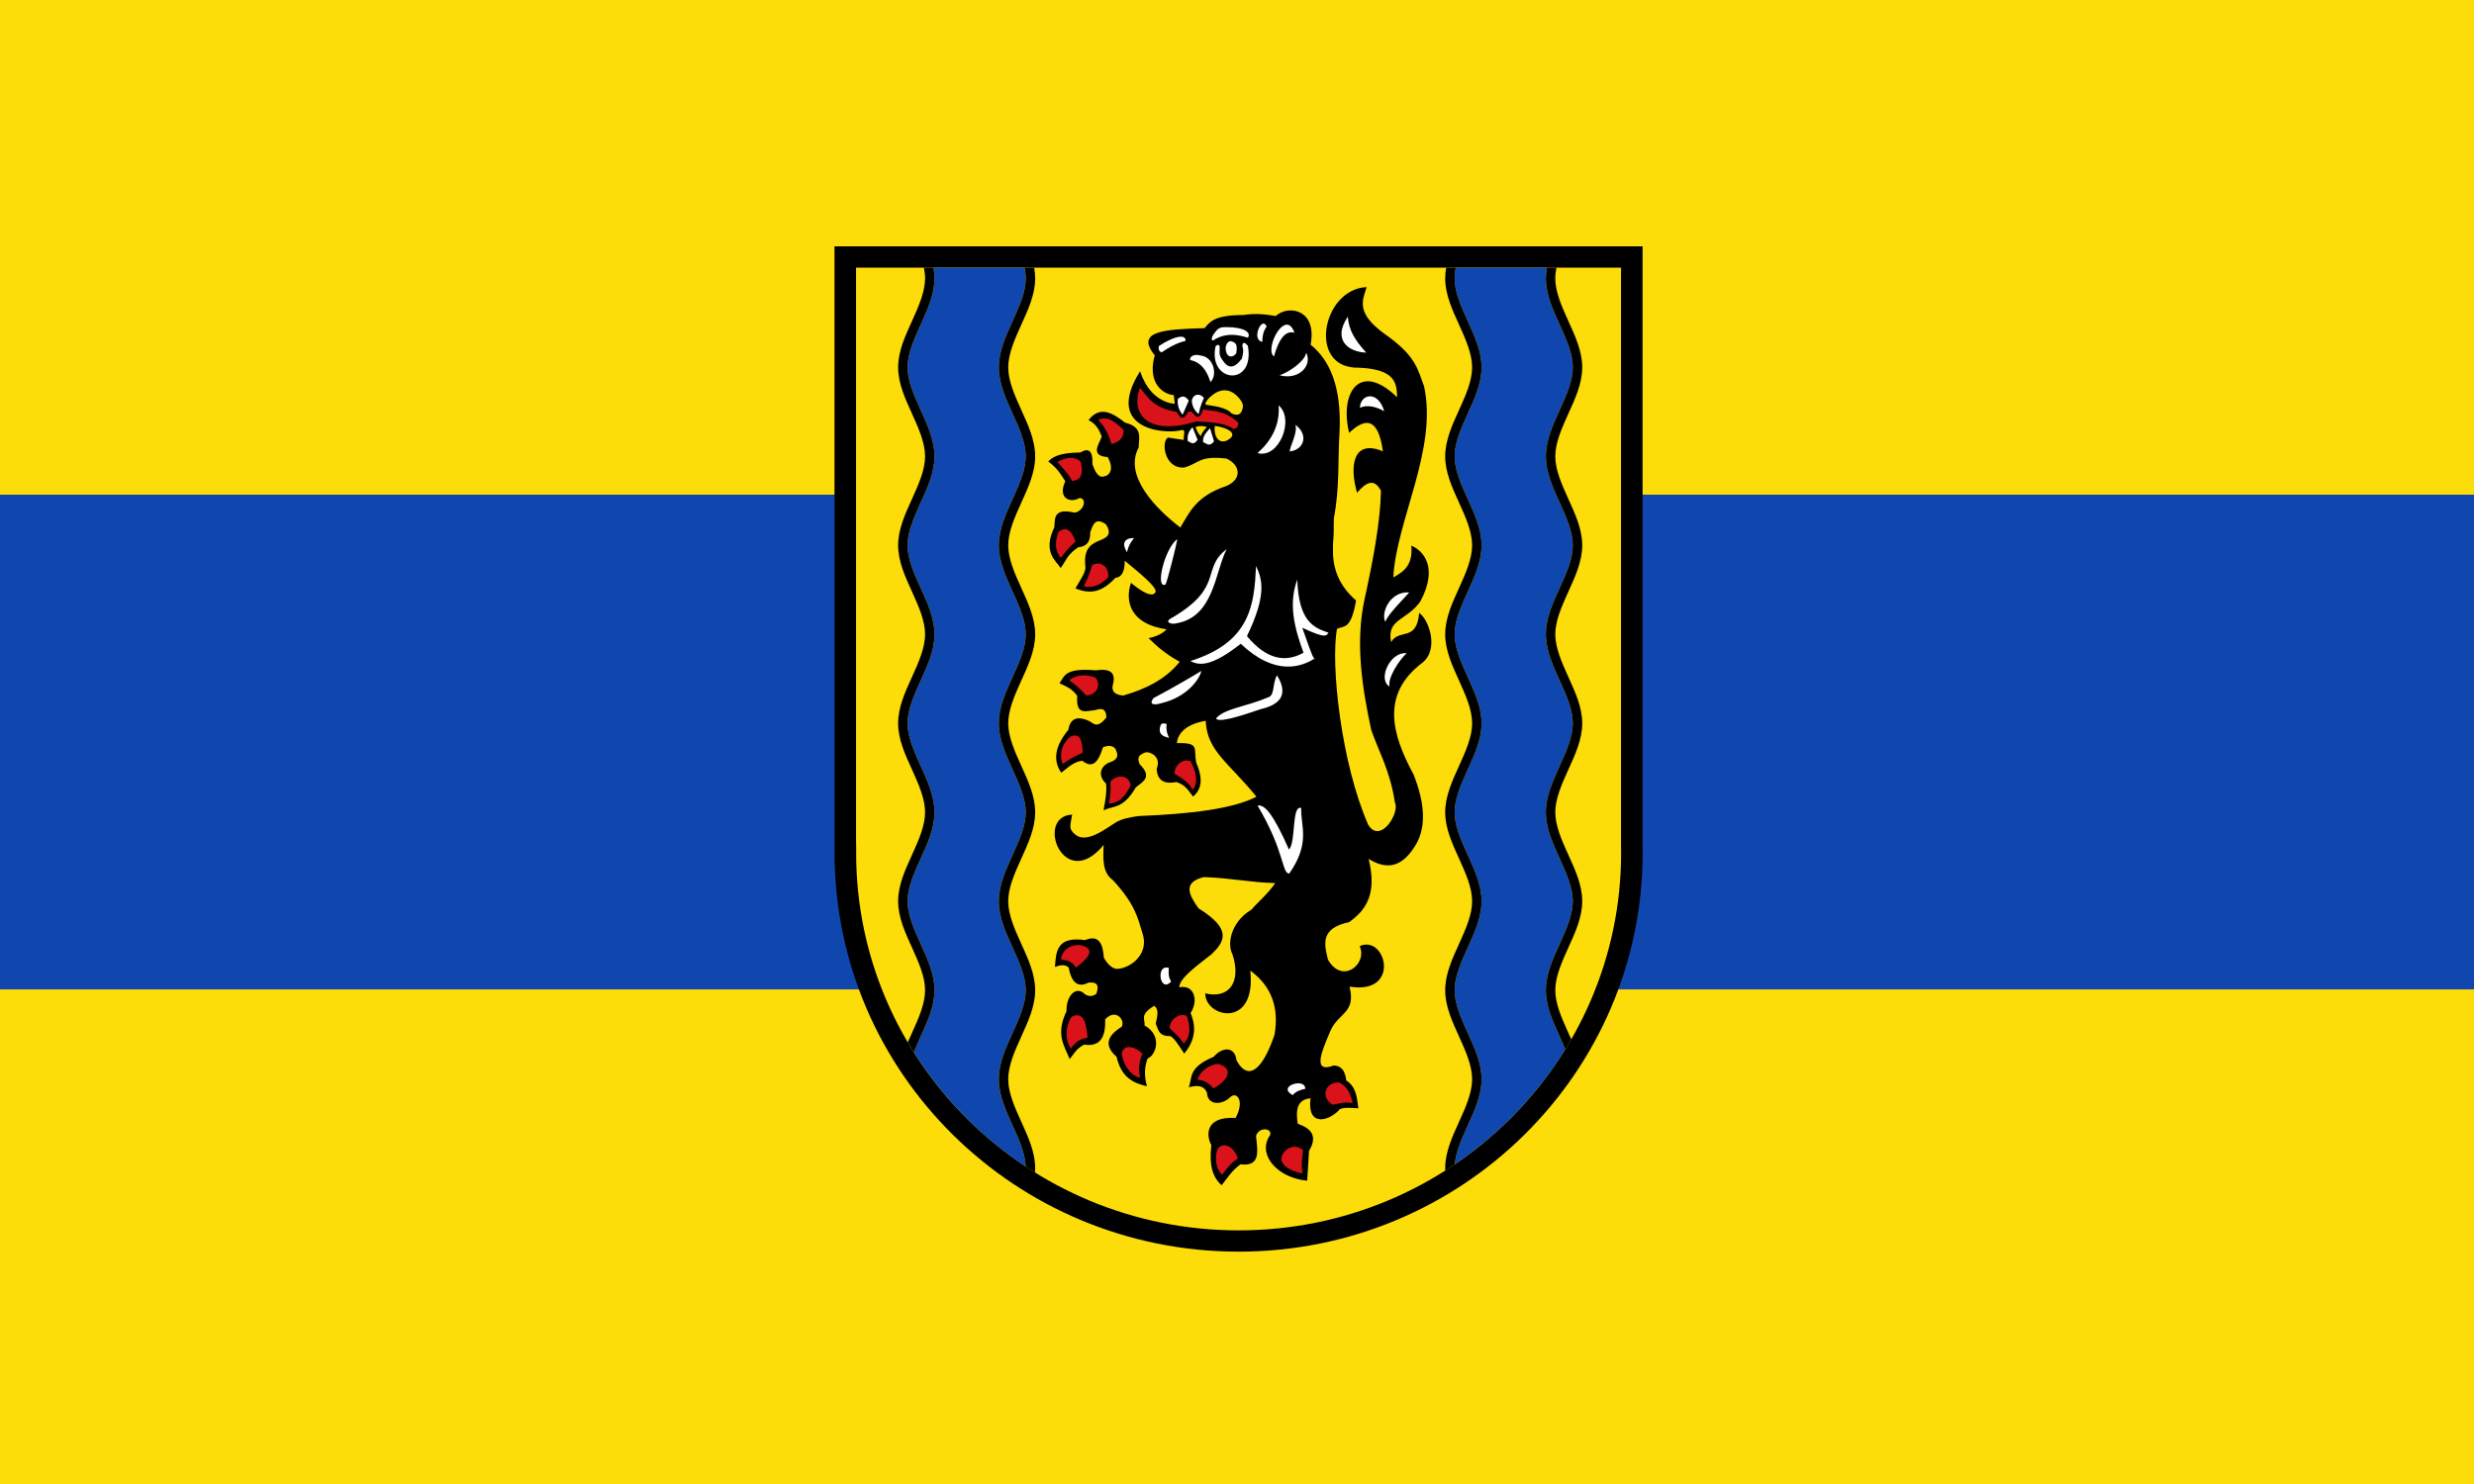
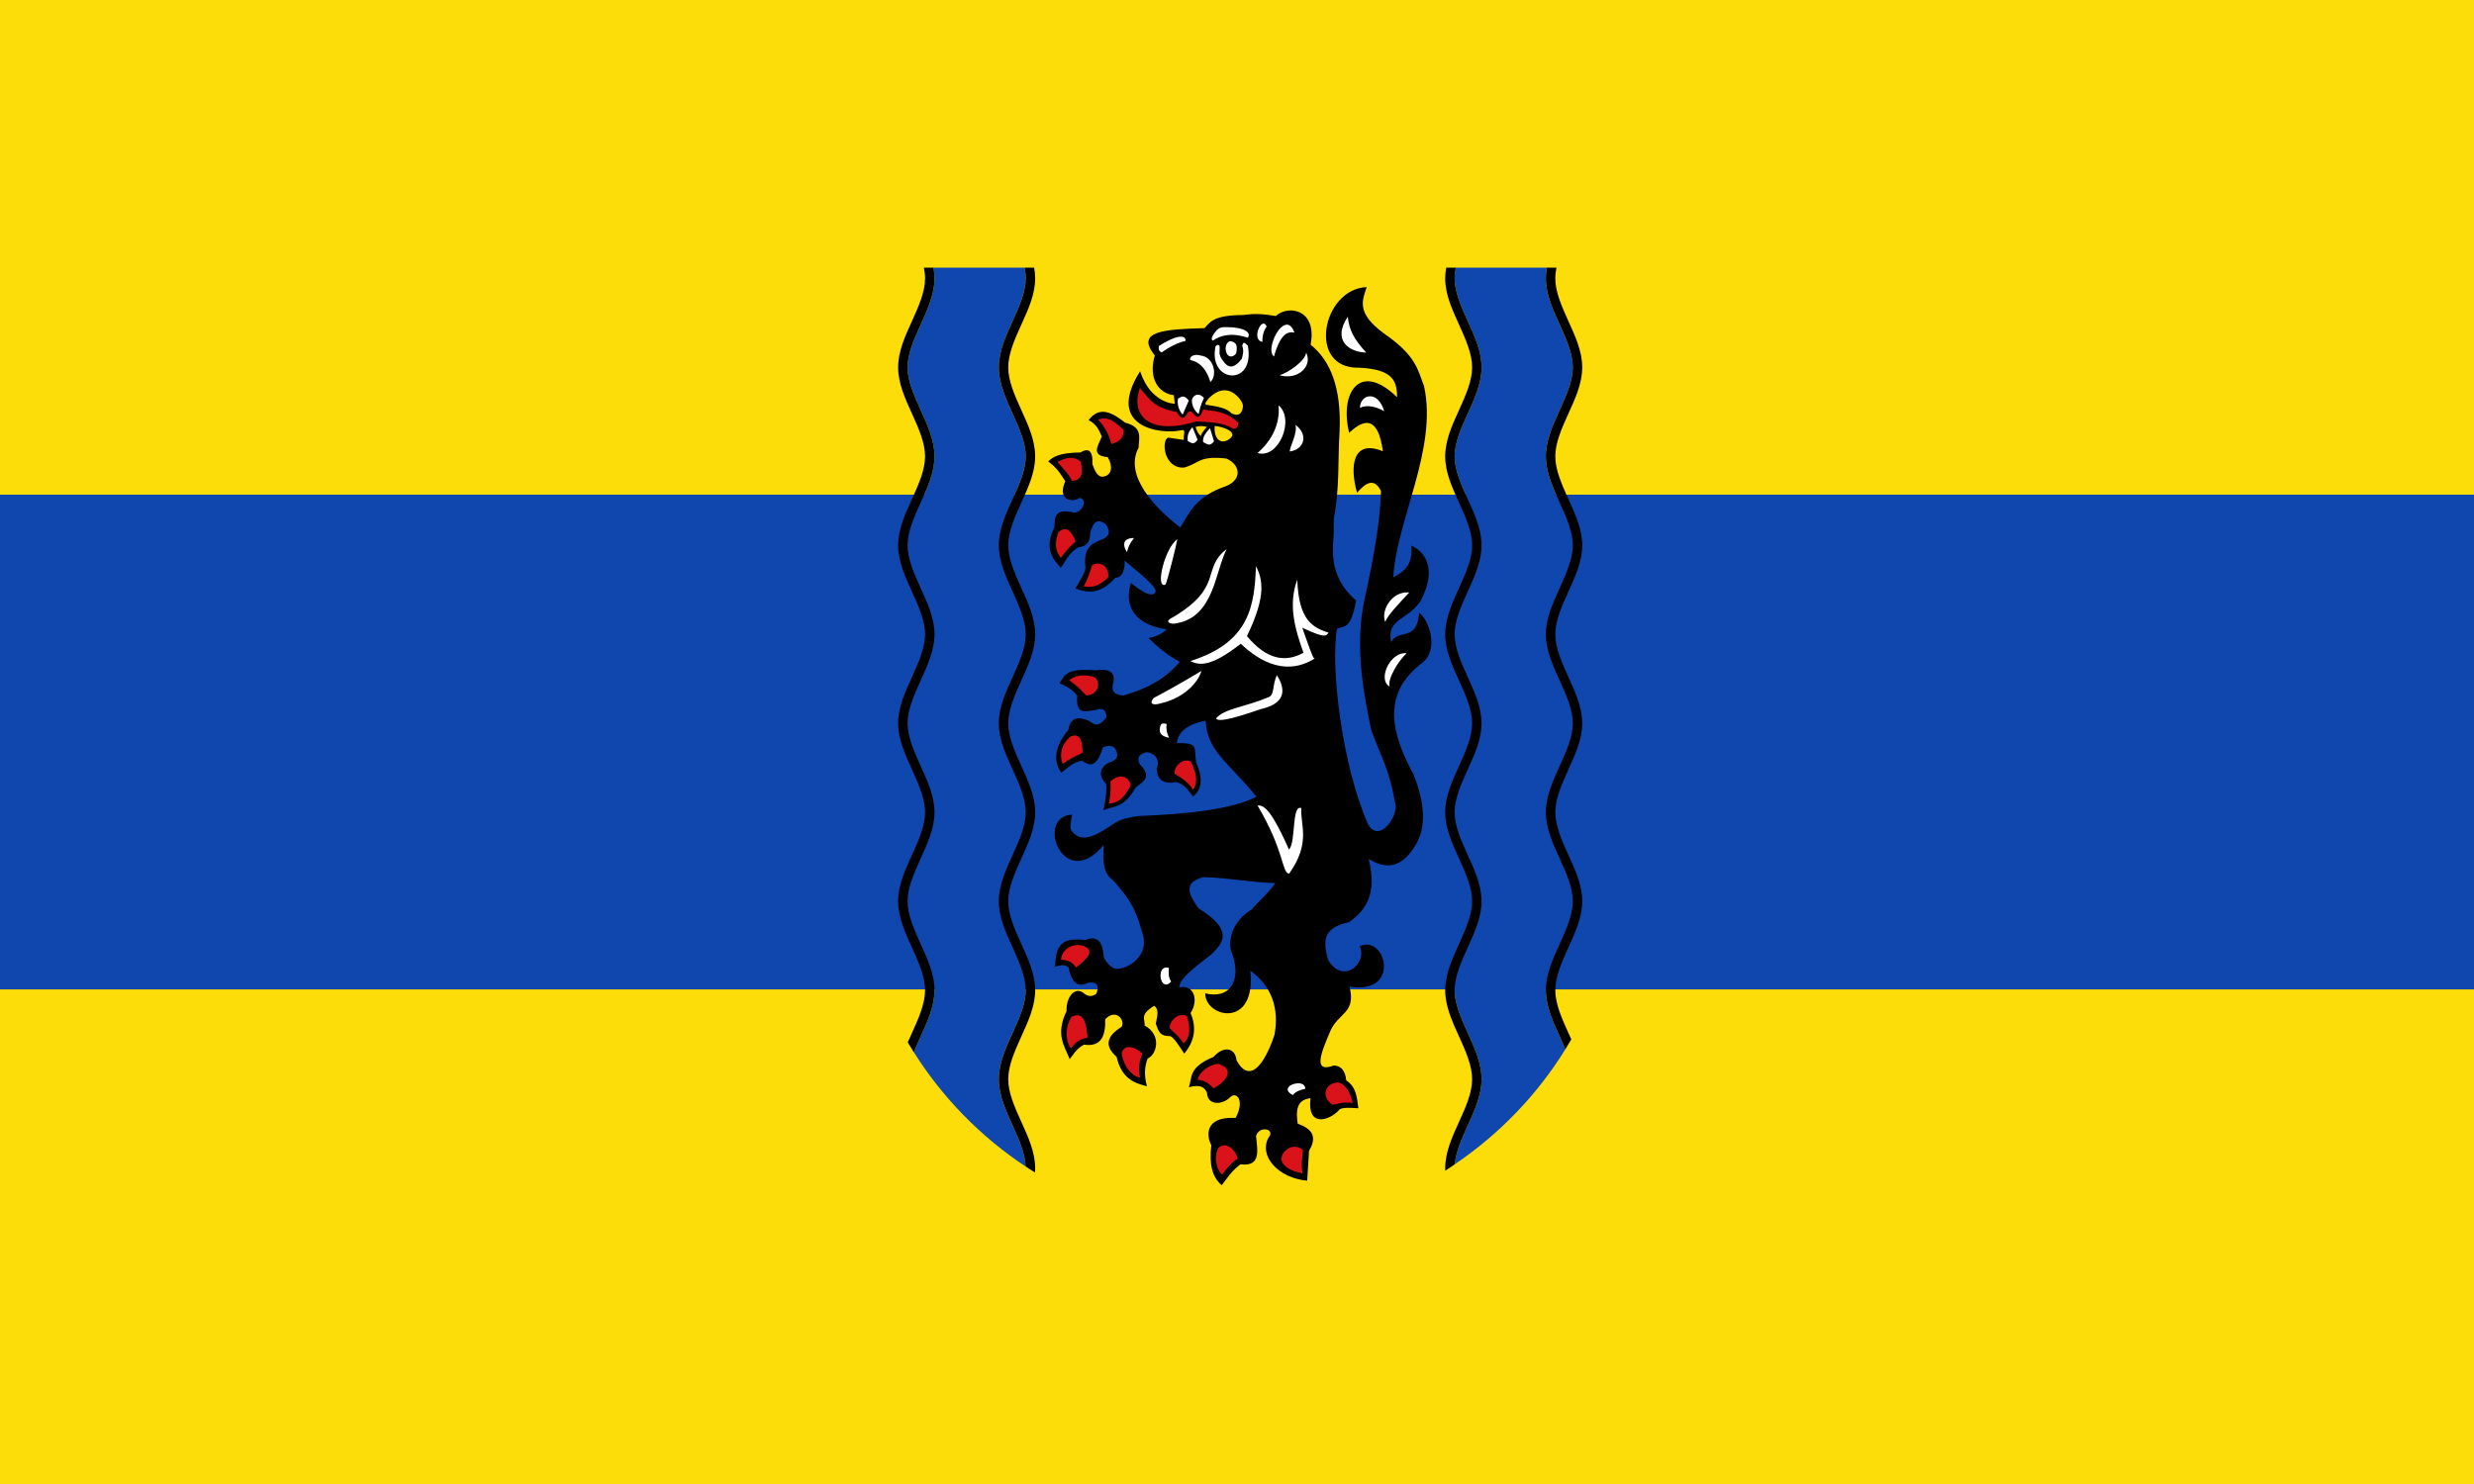
<svg xmlns="http://www.w3.org/2000/svg" xmlns:ns1="http://sodipodi.sourceforge.net/DTD/sodipodi-0.dtd" xmlns:ns2="http://www.inkscape.org/namespaces/inkscape" version="1.1" id="svg2" width="360" height="216" viewBox="0 0 360 216" ns1:docname="Flagge Landkreis Nordsachsen.svg" ns2:version="0.92.3 (2405546, 2018-03-11)">
  <rect x="0" y="0" width="360" height="216" fill="#333333" stroke="none" />
  <defs id="defs6">
    <ns2:perspective id="perspective10" ns2:persp3d-origin="372.04724 : 350.78739 : 1" ns2:vp_z="744.09448 : 526.18109 : 1" ns2:vp_y="0 : 1000 : 0" ns2:vp_x="0 : 526.18109 : 1" ns1:type="inkscape:persp3d" />
    <ns2:perspective ns1:type="inkscape:persp3d" ns2:vp_x="0 : 526.18109 : 1" ns2:vp_y="0 : 1000 : 0" ns2:vp_z="744.09448 : 526.18109 : 1" ns2:persp3d-origin="372.04724 : 350.78739 : 1" id="perspective2390" />
  </defs>
  <ns1:namedview pagecolor="#ffffff" bordercolor="#666666" borderopacity="1" objecttolerance="10" gridtolerance="10" guidetolerance="10" ns2:pageopacity="0" ns2:pageshadow="2" ns2:window-width="1920" ns2:window-height="1017" id="namedview4" showgrid="false" ns2:zoom="2.2313147" ns2:cx="180" ns2:cy="108" ns2:window-x="-8" ns2:window-y="-8" ns2:window-maximized="1" ns2:current-layer="svg2" />
  <g ns2:label="Calque 1" id="layer1" transform="matrix(3.78,0,0,3.78,359.718,57.127)">
    <g id="g59">
      <g id="g49" transform="matrix(0.72,0,0,0.72,-95.175,-15.115)">
        <rect style="fill:#fcdd09;fill-opacity:1;stroke:none;stroke-width:0.259" id="rect40" width="132.292" height="26.458" x="-3.376465e-006" y="-5.0000006e-007" />
        <rect y="26.458" x="-3.376465e-006" height="26.458" width="132.292" id="rect42" style="fill:#0f47af;fill-opacity:1;stroke:none;stroke-width:0.259" />
        <rect style="fill:#fcdd09;fill-opacity:1;stroke:none;stroke-width:0.259" id="rect44" width="132.292" height="26.458" x="-3.376465e-006" y="52.917" />
      </g>
    </g>
  </g>
  <g transform="matrix(0.4,0,0,0.395,121.03,32.87)" style="display:inline" ns2:label="Vector" id="layer1-6">
-     <path ns2:connector-curvature="0" id="rect4141" d="m 4.92,11.488 v 219.558 h 0.031 c 0.017,78.999 64.063,143.034 143.065,143.034 79.013,0 143.065,-64.053 143.065,-143.065 0,-0.612 -0.023,-1.227 -0.031,-1.837 V 11.488 H 4.92 Z" style="display:inline;fill:#fcdd09;fill-opacity:1;fill-rule:nonzero;stroke:#000000;stroke-width:7.839;stroke-linecap:round;stroke-linejoin:miter;stroke-miterlimit:4;stroke-dashoffset:0;stroke-opacity:1" />
    <path style="fill:#0f47af;fill-opacity:1;fill-rule:nonzero;stroke:#da121f;stroke-width:0;stroke-linecap:round;stroke-linejoin:miter;stroke-miterlimit:4;stroke-dasharray:none;stroke-dashoffset:0;stroke-opacity:0.941" d="m 37.011,15.407 c 0.229,1.303 0.367,2.616 0.367,3.95 0,5.977 -2.603,11.622 -5.053,17.087 -2.45,5.465 -4.746,10.757 -4.746,15.709 0,4.952 2.297,10.214 4.746,15.678 2.45,5.465 5.053,11.14 5.053,17.118 0,5.977 -2.603,11.622 -5.053,17.087 -2.45,5.465 -4.746,10.726 -4.746,15.678 0,4.952 2.297,10.244 4.746,15.709 2.45,5.465 5.053,11.11 5.053,17.087 0,5.977 -2.603,11.622 -5.053,17.087 -2.45,5.465 -4.746,10.757 -4.746,15.709 0,4.952 2.297,10.214 4.746,15.678 2.45,5.465 5.053,11.14 5.053,17.118 0,5.977 -2.603,11.622 -5.053,17.087 -2.45,5.465 -4.746,10.726 -4.746,15.678 0,4.952 2.297,10.244 4.746,15.709 2.45,5.465 5.053,11.11 5.053,17.087 0,5.977 -2.603,11.622 -5.053,17.087 -0.876,1.953 -1.711,3.886 -2.45,5.788 10.436,16.741 24.308,31.128 40.666,42.105 -0.18,-4.773 -2.368,-9.86 -4.716,-15.097 -2.45,-5.465 -5.053,-11.11 -5.053,-17.087 0,-5.977 2.603,-11.622 5.053,-17.087 2.45,-5.465 4.746,-10.757 4.746,-15.709 0,-4.952 -2.297,-10.214 -4.746,-15.678 -2.45,-5.465 -5.053,-11.14 -5.053,-17.118 0,-5.977 2.603,-11.622 5.053,-17.087 2.45,-5.465 4.746,-10.726 4.746,-15.678 0,-4.952 -2.297,-10.244 -4.746,-15.709 -2.45,-5.465 -5.053,-11.11 -5.053,-17.087 0,-5.977 2.603,-11.622 5.053,-17.087 2.45,-5.465 4.746,-10.757 4.746,-15.709 0,-4.952 -2.297,-10.214 -4.746,-15.678 -2.45,-5.465 -5.053,-11.14 -5.053,-17.118 0,-5.977 2.603,-11.622 5.053,-17.087 2.45,-5.465 4.746,-10.726 4.746,-15.678 0,-4.952 -2.297,-10.244 -4.746,-15.709 -2.45,-5.465 -5.053,-11.11 -5.053,-17.087 0,-5.977 2.603,-11.622 5.053,-17.087 2.45,-5.465 4.746,-10.757 4.746,-15.709 0,-1.296 -0.153,-2.614 -0.429,-3.95 z m 190.008,0 c -0.276,1.337 -0.429,2.654 -0.429,3.95 0,4.952 2.297,10.244 4.746,15.709 2.45,5.465 5.053,11.11 5.053,17.087 0,5.977 -2.603,11.622 -5.053,17.087 -2.45,5.465 -4.746,10.757 -4.746,15.709 0,4.952 2.297,10.214 4.746,15.678 2.45,5.465 5.053,11.11 5.053,17.087 0,5.977 -2.603,11.653 -5.053,17.118 -2.45,5.465 -4.746,10.726 -4.746,15.678 0,4.952 2.297,10.244 4.746,15.709 2.45,5.465 5.053,11.11 5.053,17.087 0,5.977 -2.603,11.622 -5.053,17.087 -2.45,5.465 -4.746,10.757 -4.746,15.709 0,4.952 2.297,10.214 4.746,15.678 2.45,5.465 5.053,11.11 5.053,17.087 0,5.977 -2.603,11.653 -5.053,17.118 -2.45,5.465 -4.746,10.726 -4.746,15.678 0,4.952 2.297,10.244 4.746,15.709 2.45,5.465 5.053,11.11 5.053,17.087 0,5.977 -2.603,11.622 -5.053,17.087 -2.213,4.936 -4.302,9.739 -4.685,14.27 16.199,-11.113 29.946,-25.547 40.206,-42.35 -0.633,-1.552 -1.31,-3.13 -2.021,-4.716 -2.45,-5.465 -5.053,-11.11 -5.053,-17.087 0,-5.977 2.603,-11.622 5.053,-17.087 2.45,-5.465 4.746,-10.757 4.746,-15.709 0,-4.952 -2.297,-10.214 -4.746,-15.678 -2.45,-5.465 -5.053,-11.11 -5.053,-17.087 0,-5.977 2.603,-11.653 5.053,-17.118 2.45,-5.465 4.746,-10.726 4.746,-15.678 0,-4.952 -2.297,-10.244 -4.746,-15.709 -2.45,-5.465 -5.053,-11.11 -5.053,-17.087 0,-5.977 2.603,-11.622 5.053,-17.087 2.45,-5.465 4.746,-10.757 4.746,-15.709 0,-4.952 -2.297,-10.214 -4.746,-15.678 -2.45,-5.465 -5.053,-11.11 -5.053,-17.087 0,-5.977 2.603,-11.653 5.053,-17.118 2.45,-5.465 4.746,-10.726 4.746,-15.678 0,-4.952 -2.297,-10.244 -4.746,-15.709 -2.45,-5.465 -5.053,-11.11 -5.053,-17.087 0,-1.334 0.139,-2.647 0.367,-3.95 z" id="path4189" ns2:connector-curvature="0" />
    <path style="color:#000000;font-style:normal;font-variant:normal;font-weight:normal;font-stretch:normal;font-size:medium;line-height:normal;font-family:Sans;-inkscape-font-specification:Sans;text-indent:0;text-align:start;text-decoration:none;text-decoration-line:none;letter-spacing:normal;word-spacing:normal;text-transform:none;writing-mode:lr-tb;direction:ltr;baseline-shift:baseline;text-anchor:start;display:inline;overflow:visible;visibility:visible;fill:#000000;fill-opacity:1;stroke:none;stroke-width:3.5;marker:none;enable-background:accumulate" d="m 33.52,15.407 c 0.276,1.337 0.429,2.654 0.429,3.95 0,4.952 -2.297,10.244 -4.746,15.709 -2.45,5.465 -5.053,11.11 -5.053,17.087 0,5.977 2.603,11.622 5.053,17.087 2.45,5.465 4.746,10.757 4.746,15.709 0,4.952 -2.297,10.214 -4.746,15.678 -2.45,5.465 -5.053,11.11 -5.053,17.087 0,5.977 2.603,11.653 5.053,17.118 2.45,5.465 4.746,10.726 4.746,15.678 0,4.952 -2.297,10.244 -4.746,15.709 -2.45,5.465 -5.053,11.11 -5.053,17.087 0,5.977 2.603,11.622 5.053,17.087 2.45,5.465 4.746,10.757 4.746,15.709 0,4.952 -2.297,10.214 -4.746,15.678 -2.45,5.465 -5.053,11.11 -5.053,17.087 0,5.977 2.603,11.653 5.053,17.118 2.45,5.465 4.746,10.726 4.746,15.678 0,4.952 -2.297,10.244 -4.746,15.709 -0.522,1.163 -1.053,2.34 -1.562,3.522 0.718,1.234 1.481,2.434 2.235,3.644 0.739,-1.901 1.574,-3.834 2.45,-5.788 2.45,-5.465 5.053,-11.11 5.053,-17.087 0,-5.977 -2.603,-11.622 -5.053,-17.087 -2.45,-5.465 -4.746,-10.757 -4.746,-15.709 0,-4.952 2.297,-10.214 4.746,-15.678 2.45,-5.465 5.053,-11.11 5.053,-17.087 0,-5.977 -2.603,-11.653 -5.053,-17.118 -2.45,-5.465 -4.746,-10.726 -4.746,-15.678 0,-4.952 2.297,-10.244 4.746,-15.709 2.45,-5.465 5.053,-11.11 5.053,-17.087 0,-5.977 -2.603,-11.622 -5.053,-17.087 -2.45,-5.465 -4.746,-10.757 -4.746,-15.709 0,-4.952 2.297,-10.214 4.746,-15.678 2.45,-5.465 5.053,-11.11 5.053,-17.087 0,-5.977 -2.603,-11.653 -5.053,-17.118 -2.45,-5.465 -4.746,-10.726 -4.746,-15.678 0,-4.952 2.297,-10.244 4.746,-15.709 2.45,-5.465 5.053,-11.11 5.053,-17.087 0,-1.334 -0.139,-2.647 -0.367,-3.95 z m 36.624,0 c 0.276,1.337 0.429,2.654 0.429,3.95 0,4.952 -2.297,10.244 -4.746,15.709 -2.45,5.465 -5.053,11.11 -5.053,17.087 0,5.977 2.603,11.622 5.053,17.087 2.45,5.465 4.746,10.757 4.746,15.709 0,4.952 -2.297,10.214 -4.746,15.678 -2.45,5.465 -5.053,11.11 -5.053,17.087 0,5.977 2.603,11.653 5.053,17.118 2.45,5.465 4.746,10.726 4.746,15.678 0,4.952 -2.297,10.244 -4.746,15.709 -2.45,5.465 -5.053,11.11 -5.053,17.087 0,5.977 2.603,11.622 5.053,17.087 2.45,5.465 4.746,10.757 4.746,15.709 0,4.952 -2.297,10.214 -4.746,15.678 -2.45,5.465 -5.053,11.11 -5.053,17.087 0,5.977 2.603,11.653 5.053,17.118 2.45,5.465 4.746,10.726 4.746,15.678 0,4.952 -2.297,10.244 -4.746,15.709 -2.45,5.465 -5.053,11.11 -5.053,17.087 0,5.977 2.603,11.622 5.053,17.087 2.348,5.237 4.536,10.324 4.716,15.097 1.124,0.754 2.252,1.483 3.399,2.205 0.04,-0.53 0.061,-1.057 0.061,-1.592 0,-5.977 -2.603,-11.653 -5.053,-17.118 -2.45,-5.465 -4.746,-10.726 -4.746,-15.678 0,-4.952 2.297,-10.244 4.746,-15.709 2.45,-5.465 5.053,-11.11 5.053,-17.087 0,-5.977 -2.603,-11.622 -5.053,-17.087 -2.45,-5.465 -4.746,-10.757 -4.746,-15.709 0,-4.952 2.297,-10.214 4.746,-15.678 2.45,-5.465 5.053,-11.11 5.053,-17.087 0,-5.977 -2.603,-11.653 -5.053,-17.118 -2.45,-5.465 -4.746,-10.726 -4.746,-15.678 0,-4.952 2.297,-10.244 4.746,-15.709 2.45,-5.465 5.053,-11.11 5.053,-17.087 0,-5.977 -2.603,-11.622 -5.053,-17.087 -2.45,-5.465 -4.746,-10.757 -4.746,-15.709 0,-4.952 2.297,-10.214 4.746,-15.678 2.45,-5.465 5.053,-11.11 5.053,-17.087 0,-5.977 -2.603,-11.653 -5.053,-17.118 -2.45,-5.465 -4.746,-10.726 -4.746,-15.678 0,-4.952 2.297,-10.244 4.746,-15.709 2.45,-5.465 5.053,-11.11 5.053,-17.087 0,-1.334 -0.139,-2.647 -0.367,-3.95 z m 153.385,0 c -0.229,1.303 -0.367,2.616 -0.367,3.95 0,5.977 2.603,11.622 5.053,17.087 2.45,5.465 4.746,10.757 4.746,15.709 0,4.952 -2.297,10.214 -4.746,15.678 -2.45,5.465 -5.053,11.14 -5.053,17.118 0,5.977 2.603,11.622 5.053,17.087 2.45,5.465 4.746,10.726 4.746,15.678 0,4.952 -2.297,10.244 -4.746,15.709 -2.45,5.465 -5.053,11.11 -5.053,17.087 0,5.977 2.603,11.622 5.053,17.087 2.45,5.465 4.746,10.757 4.746,15.709 0,4.952 -2.297,10.214 -4.746,15.678 -2.45,5.465 -5.053,11.14 -5.053,17.118 0,5.977 2.603,11.622 5.053,17.087 2.45,5.465 4.746,10.726 4.746,15.678 0,4.952 -2.297,10.244 -4.746,15.709 -2.45,5.465 -5.053,11.11 -5.053,17.087 0,5.977 2.603,11.622 5.053,17.087 2.45,5.465 4.746,10.757 4.746,15.709 0,4.952 -2.297,10.214 -4.746,15.678 -2.45,5.465 -5.053,11.14 -5.053,17.118 0,0.311 0.017,0.609 0.031,0.919 1.174,-0.755 2.311,-1.569 3.46,-2.358 0.383,-4.531 2.472,-9.334 4.685,-14.27 2.45,-5.465 5.053,-11.11 5.053,-17.087 0,-5.977 -2.603,-11.622 -5.053,-17.087 -2.45,-5.465 -4.746,-10.757 -4.746,-15.709 0,-4.952 2.297,-10.214 4.746,-15.678 2.45,-5.465 5.053,-11.14 5.053,-17.118 0,-5.977 -2.603,-11.622 -5.053,-17.087 -2.45,-5.465 -4.746,-10.726 -4.746,-15.678 0,-4.952 2.297,-10.244 4.746,-15.709 2.45,-5.465 5.053,-11.11 5.053,-17.087 0,-5.977 -2.603,-11.622 -5.053,-17.087 -2.45,-5.465 -4.746,-10.757 -4.746,-15.709 0,-4.952 2.297,-10.214 4.746,-15.678 2.45,-5.465 5.053,-11.14 5.053,-17.118 0,-5.977 -2.603,-11.622 -5.053,-17.087 -2.45,-5.465 -4.746,-10.726 -4.746,-15.678 0,-4.952 2.297,-10.244 4.746,-15.709 2.45,-5.465 5.053,-11.11 5.053,-17.087 0,-5.977 -2.603,-11.622 -5.053,-17.087 -2.45,-5.465 -4.746,-10.757 -4.746,-15.709 0,-1.296 0.153,-2.614 0.429,-3.95 z m 36.624,0 c -0.229,1.303 -0.367,2.616 -0.367,3.95 0,5.977 2.603,11.622 5.053,17.087 2.45,5.465 4.746,10.757 4.746,15.709 0,4.952 -2.297,10.214 -4.746,15.678 -2.45,5.465 -5.053,11.14 -5.053,17.118 0,5.977 2.603,11.622 5.053,17.087 2.45,5.465 4.746,10.726 4.746,15.678 0,4.952 -2.297,10.244 -4.746,15.709 -2.45,5.465 -5.053,11.11 -5.053,17.087 0,5.977 2.603,11.622 5.053,17.087 2.45,5.465 4.746,10.757 4.746,15.709 0,4.952 -2.297,10.214 -4.746,15.678 -2.45,5.465 -5.053,11.14 -5.053,17.118 0,5.977 2.603,11.622 5.053,17.087 2.45,5.465 4.746,10.726 4.746,15.678 0,4.952 -2.297,10.244 -4.746,15.709 -2.45,5.465 -5.053,11.11 -5.053,17.087 0,5.977 2.603,11.622 5.053,17.087 0.711,1.585 1.388,3.163 2.021,4.716 0.746,-1.221 1.465,-2.46 2.174,-3.705 -0.352,-0.799 -0.717,-1.598 -1.072,-2.389 -2.45,-5.465 -4.746,-10.757 -4.746,-15.709 0,-4.952 2.297,-10.214 4.746,-15.678 2.45,-5.465 5.053,-11.14 5.053,-17.118 0,-5.977 -2.603,-11.622 -5.053,-17.087 -2.45,-5.465 -4.746,-10.726 -4.746,-15.678 0,-4.952 2.297,-10.244 4.746,-15.709 2.45,-5.465 5.053,-11.11 5.053,-17.087 0,-5.977 -2.603,-11.622 -5.053,-17.087 -2.45,-5.465 -4.746,-10.757 -4.746,-15.709 0,-4.952 2.297,-10.214 4.746,-15.678 2.45,-5.465 5.053,-11.14 5.053,-17.118 0,-5.977 -2.603,-11.622 -5.053,-17.087 -2.45,-5.465 -4.746,-10.726 -4.746,-15.678 0,-4.952 2.297,-10.244 4.746,-15.709 2.45,-5.465 5.053,-11.11 5.053,-17.087 0,-5.977 -2.603,-11.622 -5.053,-17.087 -2.45,-5.465 -4.746,-10.757 -4.746,-15.709 0,-1.296 0.153,-2.614 0.429,-3.95 z" id="path2997" ns2:connector-curvature="0" ns1:nodetypes="cssssssssssssssssssccsssssssssssssssssscccssssssssssssssssssssccssssssssssssssssssssscccsssssssssssssssssssssccsssssssssssssssssssscccssssssssssssssssssccsssssssssssssssssscc" />
    <g transform="matrix(-1,0,0,1,303.234,0)" id="g3777" />
    <path style="fill:#000000;fill-opacity:1;stroke:#000000;stroke-width:0;stroke-linecap:butt;stroke-linejoin:miter;stroke-miterlimit:4;stroke-dasharray:none;stroke-opacity:1" d="m 194.622,22.573 c -16.294,0.648 -21.817,30.198 -2.848,29.703 13.304,0.588 13.751,5.692 13.902,10.901 -13.735,-13.565 -21.004,-1.43 -17.454,13.106 6.02,-5.777 10.609,-5.548 12.279,6.798 -10.825,-4.58 -12.251,5.266 -9.401,15.28 3.204,-3.788 6.214,-5.579 8.697,-0.704 -0.25,11.562 -2.842,25.491 -5.971,39.931 -3.37,15.861 -1.009,32.04 2.45,48.26 3.003,8.541 6.871,15.115 8.574,26.58 1.968,3.812 -5.268,15.52 -9.676,8.299 -9.826,-22.549 -13.778,-59.131 -11.361,-72.237 2.469,-1.202 5.066,0.557 6.921,-10.442 -5.824,-5.076 -8.575,-11.366 -8.39,-18.802 v -1.899 c 0.155,-2.109 0.283,-4.092 0.276,-4.808 -0.015,-1.49 -0.028,-3.018 0.031,-4.746 2.166,-11.254 1.412,-21.344 2.082,-32 0.716,-16.135 -3.318,-26.111 -10.534,-32 1.716,-9.011 -2.785,-12.617 -7.227,-12.616 -2.019,3.15e-4 -4.01,0.74 -5.42,2.052 -3.403,-0.502 -6.595,-1.142 -11.912,-0.367 -10.677,0.056 -11.989,2.542 -14.025,4.838 -14.504,0.434 -25.385,0.99 -18.097,10.044 -2.045,6.957 0.109,12.846 5.696,14.453 0.239,0.069 0.973,0.131 1.225,0.184 l 0.337,3.215 c -0.307,-0.071 -1.694,-0.249 -1.99,-0.337 -5.043,-1.495 -8.526,-5.466 -10.626,-11.667 -13.038,21.011 8.004,23.26 14.637,21.803 2.351,-0.683 1.106,1.253 1.255,3.491 l -5.696,-0.857 c -2.557,1.122 -1.575,11.469 5.818,11.054 5.826,-1.674 5.347,-4.454 15.372,-3.338 5.1,2.286 5.848,7.63 0,10.136 -11.034,3.723 -13.343,9.65 -16.75,15.28 -8.88,-6.91 -20.671,-19.01 -15.158,-29.458 0.074,-3.541 1.666,-7.521 -4.93,-9.187 -4.678,-3.729 -9.261,-6.278 -13.29,-0.919 3.086,1.566 3.842,3.831 4.808,6.032 -0.941,2.817 -4.445,7.089 2.174,7.594 2.123,3.835 1.254,6.729 -1.562,7.166 -2.017,0.511 -3.202,-2.245 -4.011,-4.532 0.231,-5.322 -1.548,-6.026 -4.379,-4.348 -7.94,0.123 -9.998,1.678 -11.698,3.307 3.618,2.748 4.687,4.988 6.216,7.319 -2.849,6.113 1.622,8.272 5.236,6.124 2.907,0.37 1.342,5.019 -1.899,5.42 -7.642,-1.782 -7.08,2.064 -7.319,5.359 -4.382,9.267 0.64,12.373 2.297,15.066 1.897,-2.549 2.257,-4.903 6.4,-7.655 3.663,-0.393 4.381,-2.698 4.348,-5.481 0.978,-2.725 1.771,-5.774 5.726,-2.97 2.13,3.342 0.647,4.679 -1.562,5.634 -3.315,1.356 -6.688,2.67 -5.941,9.799 0.406,1.923 -1.981,5.264 -3.613,8.207 5.121,1.965 9.276,1.821 14.545,-3.92 2.572,-0.291 3.423,-2.748 3.399,-6.308 5.234,4.442 11.295,9.233 11.269,11.361 -0.906,2.577 -5.179,0.048 -9.003,-3.215 -2.365,7.163 0.084,15.291 12.953,17.118 -1.352,1.576 -3.908,2.748 -6.553,3.246 2.864,2.837 5.886,5.675 11.33,8.727 -5.352,6.786 -13.057,10.262 -20.517,12.432 -2.952,-0.201 -4.226,-1.439 -3.889,-3.613 1.293,-4.382 -0.344,-6.542 -6.063,-5.665 -11.467,-1.016 -11.419,2.204 -13.259,4.746 2.157,1.141 4.304,1.669 6.461,4.655 -0.623,7.478 3.33,5.505 6.461,5.267 3.314,-1.18 4.084,0.362 4.134,2.664 -3.325,4.321 -4.588,2.234 -6.247,1.347 -4.599,-2.139 -6.94,-0.751 -7.594,3.246 -4.521,5.568 -5.936,10.89 -2.572,15.801 2.359,-1.804 4.471,-4.049 7.655,-4.41 3.675,2.979 5.834,0.655 7.502,-4.93 2.067,-0.967 3.712,-0.535 4.471,0.459 1.869,3.388 -0.09,4.472 -2.542,5.267 -2.623,1.328 -4.032,4.528 -0.796,7.625 0.335,2.509 -0.164,6.013 -0.919,9.83 3.78,-1.764 7.176,-0.466 11.759,-8.452 2.529,-2.081 6.21,-3.729 1.378,-8.543 -0.514,-1.588 -1.264,-3.217 2.266,-4.379 1.773,-0.233 5.727,1.766 3.92,6.063 0.212,3.827 2.199,5.889 7.227,4.899 3.563,1.236 4.324,3.277 6.032,5.359 2.893,-2.516 3.906,-6.104 1.121,-12.551 -0.923,-5.476 1.298,-7.281 -7.018,-7.171 0.278,-2.846 2.412,-6.812 10.491,-8.205 0.467,11.222 8.443,15.432 18.465,27.988 -8.517,4.458 -24.019,6.362 -42.809,7.104 -2.909,0.416 -6.219,0.89 -8.758,2.603 -5.815,3.924 -12.061,8.22 -15.74,2.695 -0.712,-1.069 -0.274,-3.107 0.276,-5.818 -13.726,0.601 -3.153,29.099 11.453,11.177 -0.231,5.079 -0.521,10.194 3.307,12.922 8.231,9.02 9.058,13.981 10.748,19.414 2.801,8.032 -4.571,13.159 -9.033,13.32 -1.622,0.059 -3.277,-1.22 -4.961,-4.073 -0.321,-5.356 -1.924,-8.589 -6.829,-6.522 -10.467,-1.492 -10.512,4.349 -10.963,9.891 1.832,-0.681 3.592,-1.057 4.991,0.214 1.115,6.075 3.702,7.383 7.227,5.573 3.973,-0.429 3.57,1.935 2.848,4.103 -1.266,0.936 -2.636,1.206 -4.226,0.092 -3.35,-3.328 -6.871,1.081 -6.614,6.308 -4.122,8.68 -0.78,12.735 1.133,17.669 1.518,-1.776 2.102,-3.552 5.206,-5.328 6.138,0.951 7.915,-3.08 7.717,-9.34 3.969,-4.21 7.381,0.412 5.971,2.787 -5.924,3.669 -5.993,7.355 -1.837,11.024 1.772,7.867 6.261,9.695 11.054,10.871 -1.209,-4.437 -0.724,-7.532 0.245,-10.228 3.112,-1.24 5.484,-8.512 -1.133,-12.187 0.376,-2.234 -2.038,-3.797 3.522,-7.227 1.943,1.38 1.042,4.038 0.582,6.553 0.87,2.142 1.054,4.749 5.267,4.593 1.538,0.737 3.338,3.858 5.083,6.461 3.912,-4.757 4.523,-9.748 2.297,-14.943 2.967,-4.511 1.45,-10.591 -4.103,-9.493 0.028,-3.316 6.277,-7.848 11.789,-12.218 4.478,-4.403 7.76,-9.024 -4.777,-16.873 -3.391,-4.831 -5.973,-9.483 1.837,-11.514 9.825,0.301 17.126,2.001 26.059,2.205 -2.474,3.797 -6.848,7.566 -8.513,9.646 -0.213,0.266 -0.524,0.393 -0.766,0.551 -6.531,4.259 -8.389,11.836 -6.308,15.985 3.373,10.152 -1.119,16.607 -9.86,14.454 -0.099,8.956 18.679,13.269 16.383,-8.39 7.725,5.748 10.522,13.665 8.819,23.579 -3.549,10.848 -8.954,18.454 -13.841,9.493 -0.504,-4.991 -4.948,-5.219 -8.329,-1.286 -9.277,3.904 -7.702,7.508 -9.003,11.208 4.315,-1.205 5.74,0.127 6.584,1.96 0.196,4.982 5.714,4.507 8.39,1.745 2.422,-2.429 5.454,1.29 2.021,7.594 -11.769,-0.638 -10.438,7.143 -8.819,10.013 -0.835,7.185 0.327,11.771 3.766,14.79 2.02,-2.61 3.611,-5.312 6.859,-7.717 7.53,0.953 6.142,-5.111 5.634,-10.503 1.379,-3.985 7.151,-2.409 4.593,0.582 -3.787,6.848 3.56,15.053 14.025,15.954 l 0.674,-10.993 c 3.306,-5.612 0.628,-8.296 -4.134,-9.983 -0.649,-4.676 -0.539,-8.837 4.655,-9.401 -1.286,10.662 6.513,8.445 10.228,4.532 0.683,-1.276 3.948,-1.047 7.196,-0.827 -0.54,-3.862 -0.701,-7.875 -4.41,-10.258 -0.42,-4.017 -2.144,-5.432 -4.532,-5.512 -7.896,2.969 -4.502,-4.931 -1.286,-12.647 2.943,-6.884 9.463,-6.53 7.012,-16.413 18.853,3.123 13.266,-19.354 3.675,-14.913 3.004,6.412 -6.226,14.318 -11.514,4.991 -1.432,-5.802 -2.822,-11.6 7.686,-13.841 5.914,-4.307 10.318,-10.081 7.104,-23.303 5.942,3.753 11.498,3.54 16.352,-3.95 4.917,-7.073 4.155,-16.429 0,-27.131 -8.099,-15.148 -11.824,-29.609 3.123,-41.156 6.315,-4.915 2.394,-16.082 -1.102,-18.404 -0.912,10.924 -7.38,5.569 -10.197,10.779 -1.727,-8.675 5.618,-7.786 10.626,-15.005 6.651,-12.59 1.08,-18.717 -3.277,-20.578 0.632,7.422 -2.92,9.637 -6.553,11.728 1.019,-20.766 16.242,-47.422 11.177,-70.461 -2.36,-6.313 -2.917,-11.222 -14.453,-19.353 -10.41,-7.671 -7.957,-12.324 -6.4,-17.179 z m -51.843,38.032 c 2.262,-0.057 4.183,1.325 5.665,3.215 0.955,1.309 1.469,2.25 0.888,3.981 -0.612,2.007 -2.095,2.195 -3.92,1.286 -1.378,-1.746 -4.891,-2.542 -8.421,-3.032 -2.104,-0.074 -0.536,-1.431 0,-2.327 2.077,-2.179 4.028,-3.079 5.788,-3.123 z m -6.308,13.504 c -1.49,1.658 -2.223,2.818 -2.144,3.43 -1.419,-1.336 -1.55,-2.339 -1.99,-3.43 1.525,-0.486 2.798,-0.385 4.134,0 z m 2.848,-0.367 c 2.291,0.111 9.901,2.319 4.563,5.298 -3.224,1.526 -4.962,-1.648 -4.563,-5.298 z" id="path3783" ns2:connector-curvature="0" ns1:nodetypes="sccccccccccccccscccsccccsccsccccccccccccccccccccccccccccccccccccccccccccccccccccccccccccccsscccccccccccccccccccccccccccccccscccccccccccccccccccccccccccccccccccccccccscccccscccccccc" />
    <path ns1:nodetypes="ccccsczcczccccccccccccccccccccccccccccccccccccccccccccccccccccccccccccccccccc" ns2:connector-curvature="0" id="path3881" d="m 112.096,59.748 c -3.665,10.538 3.986,17.6 20.517,12.31 4.825,0.223 10.424,0.531 13.351,2.725 1.415,0.112 1.869,-0.857 1.96,-2.235 -2.348,-2.165 -5.102,-4.148 -11.257,-4.621 -0.341,-0.026 -1.182,-0.244 -1.544,-0.26 -0.786,2.238 -1.414,2.725 -2.02,2.726 -0.606,9.8e-4 -1.015,-0.562 -2.236,-1.948 -1.161,-0.089 -1.167,0.201 -1.378,0.429 -1.156,1.698 -1.148,1.873 -1.929,1.868 -0.781,-0.005 -0.768,-0.365 -2.174,-2.174 -8.835,-1.623 -10.272,-5.466 -13.29,-8.819 z M 96.938,71.476 c 2.398,2.532 3.906,5.578 4.808,8.942 2.334,-0.776 4.523,-1.686 4.41,-5.236 -2.778,-2.62 -5.762,-5.399 -9.217,-3.705 z M 82.087,86.97 c 2.019,2.586 3.699,3.788 5.359,7.043 3.897,-0.329 3.929,-3.418 3.123,-7.166 -3.097,-2.365 -5.509,-1.235 -8.482,0.122 z m 0.367,25.906 c -1.869,5.019 -0.485,7.756 0.888,9.462 1.976,-2.619 2.644,-3.557 5.359,-6.002 -1.371,-3.782 -3.251,-6 -6.247,-3.46 z m 12.249,12.187 c -1.032,3.505 -1.524,4.834 -3.032,7.747 2.132,0.501 5.193,0.548 8.911,-3.307 0.395,-3.924 -2.895,-6.231 -5.879,-4.44 z m -8.329,42.381 c 2.653,1.93 3.694,2.901 6.186,5.573 3.357,0.121 5.896,-3.653 3.277,-6.614 -3.264,-1.128 -6.794,-1.147 -9.462,1.041 z m 0.429,20.762 c -4.299,3.905 -3.579,8.033 -2.787,10.075 2.676,-1.898 3.93,-2.594 7.257,-4.103 -0.109,-3.425 -0.465,-7.748 -4.471,-5.971 z m 37.94,13.719 c 3.253,1.939 4.974,3.192 6.706,5.879 1.082,-1.643 2.173,-4.396 -0.857,-10.473 -3.192,-1.378 -6.22,2.06 -5.849,4.593 z m -23.364,2.878 c 0.208,3.648 -0.081,4.864 -0.521,8.115 1.96,-0.167 5.034,-0.718 7.931,-6.859 -1.036,-4.185 -5.262,-3.708 -7.41,-1.255 z m -17.944,65.592 c 4.249,0.35 4.572,2.005 5.42,2.909 4.626,-3.452 6.829,-6.539 2.695,-7.962 -3.328,-1.189 -7.877,0.874 -8.115,5.053 z m 39.533,25.324 c 2.647,2.518 3.179,2.901 5.083,5.573 1.315,-1.463 3.192,-3.705 1.102,-10.166 -3.096,-1.382 -6.463,1.937 -6.186,4.593 z m -35.736,-4.256 c -3.05,4.925 -1.586,10.082 -0.214,11.636 2.436,-3.499 4.855,-3.671 6.063,-3.95 -0.46,-4.474 -1.062,-10.079 -5.849,-7.686 z m 18.251,13.565 c 0.731,5.193 4.348,8.716 6.706,8.788 -1.057,-4.131 0.279,-7.6 0.857,-8.697 -2.501,-2.694 -6.898,-3.887 -7.564,-0.092 z m 35.001,3.766 c -3.118,0.255 -6.848,3.024 -7.38,5.849 3.868,0.483 4.465,2.148 5.818,3.185 5.411,-3.01 7.488,-7.466 1.562,-9.033 z m 43.759,6.829 c -5.061,0.235 -6.325,5.532 -2.082,8.207 1.566,0.009 3.512,-1.271 7.349,-0.582 -0.692,-3.521 -2.437,-6.885 -5.267,-7.625 z m -43.605,24.161 c -1.599,2.795 -0.984,7.912 1.409,9.83 2.245,-3.187 4.114,-5.111 5.665,-5.818 -0.793,-3.43 -4.347,-6.63 -7.074,-4.011 z m 22.905,4.41 c 0.74,2.83 4.196,4.269 7.717,4.961 -0.689,-3.837 0.162,-7.008 0.153,-8.574 -3.498,-3.177 -8.023,0.357 -7.87,3.613 z" style="display:inline;fill:#da121a;fill-opacity:1;stroke:none" />
-     <path ns2:connector-curvature="0" id="path4206" d="m 187.732,33.474 c -5.941,9.047 0.879,13.122 6.706,13.229 -4.351,-4.83 -6.282,-8.297 -6.706,-13.229 z m -30.652,2.542 c -1.795,0.045 -3.872,6.178 -0.429,6.737 -0.018,-2.419 0.534,-4.262 1.562,-5.634 -0.311,-0.78 -0.719,-1.113 -1.133,-1.102 z m 8.605,0.398 c -0.14,-0.008 -0.287,0.008 -0.429,0.031 -3.413,0.551 -7.102,9.73 -4.379,11.698 2.356,-8.397 5.013,-9.319 7.441,-8.788 -0.726,-2.027 -1.651,-2.883 -2.633,-2.94 z m -22.997,0.919 c -1.055,0.045 -1.831,0.287 -2.633,1.133 -1.319,1.498 -2.508,3.5 -1.347,3.797 5.903,-4.15 12.703,-0.785 12.677,-1.072 1.357,-1.891 -1.501,-3.858 -7.533,-3.858 -0.429,-0.02 -0.812,-0.015 -1.164,0 z m -15.954,3.522 c -1.989,0.145 -5.107,1.666 -7.717,3.43 -0.201,0.996 -0.117,1.881 0.98,2.358 5.903,-4.15 8.753,-4.031 8.727,-4.318 -0.004,-1.145 -0.797,-1.557 -1.99,-1.47 z m 18.312,1.623 c -1.25,0.169 -2.092,1.925 -1.623,3.766 0.715,2.808 2.942,2.025 3.736,0.674 0.437,-2.939 0.129,-3.952 -2.113,-4.44 z m 4.838,0.643 c -0.334,0.078 -0.424,0.611 -0.551,1.072 0.734,2.15 0.12,3.329 -0.122,4.746 -3.062,4.088 -5.192,3.391 -6.951,0.704 -1.8,-2.344 -0.995,-3.419 -1.164,-5.298 -0.286,-0.504 -0.665,-0.761 -1.47,0.031 -2.888,13.542 14.468,15.185 11.759,-0.184 -0.655,-0.726 -1.065,-1.029 -1.347,-1.072 -0.059,-0.009 -0.105,-0.011 -0.153,0 z m 22.721,3.613 c -0.362,3.005 -6.215,7.235 -9.707,8.329 6.986,1.924 12.026,-3.514 9.707,-8.329 z m -39.839,0.827 c -1.361,0.023 -2.683,0.715 -2.358,1.899 5.671,1.05 7.044,7.5 7.349,8.084 2.637,-2.367 1.357,-9.304 -3.675,-9.768 -0.401,-0.143 -0.863,-0.222 -1.317,-0.214 z m 0.306,14.668 c -0.988,0.071 -1.842,0.842 -2.082,2.174 0.122,2.723 1.544,4.097 2.45,4.991 0.518,-1.79 0.495,-2.76 1.96,-5.971 -0.712,-0.887 -1.559,-1.249 -2.327,-1.194 z m 62.652,0.582 c -1.913,0.051 -3.531,1.74 -3.583,4.256 2.493,-1.254 5.935,-0.458 8.85,1.255 -1.157,-3.986 -3.354,-5.563 -5.267,-5.512 z m -67.889,0.092 c -0.097,-0.003 -0.207,0.016 -0.306,0.031 -0.474,0.071 -0.973,0.349 -1.562,0.766 -0.358,2.004 0.213,4.137 1.684,5.879 l 2.235,-5.175 c -0.751,-1.01 -1.375,-1.481 -2.052,-1.5 z m 34.725,3.246 c 0.603,7.365 -2.859,13.334 -7.655,17.577 7.779,2.263 13.627,-12.493 7.655,-17.577 z m 6.124,7.196 c 0.863,3.08 -2.097,7.901 -2.052,9.799 5.456,-0.723 6.75,-6.351 2.052,-9.799 z m -37.45,0.857 c -1.503,1.715 -2.006,3.165 -1.684,5.175 1.191,0.316 1.809,1.806 3.552,-0.521 z m 6.369,0.367 c -1.503,1.715 -2.802,3.165 -2.48,5.175 1.191,0.316 2.207,1.99 3.95,-0.337 l -1.47,-4.838 z M 109.309,115.05 c -2.878,0.192 -3.883,2.128 -1.899,5.206 0.842,-3.679 2.263,-4.497 2.511,-5.206 -0.208,-0.003 -0.421,-0.013 -0.612,0 z m 16.413,0.429 c -4.498,3.104 -8.265,18.381 -4.318,16.72 0.655,-1.068 3.957,-14.435 4.318,-16.72 z m 17.944,3.644 c -9.362,7.25 -0.888,13.87 -19.537,25.11 -3.906,1.927 -0.158,2.654 0.888,2.297 14.056,-2.172 14.333,-18.849 18.649,-27.407 z m 10.687,6.247 c -0.649,14.102 -1.886,28.015 -23.885,35.001 3.344,1.781 7.78,2.033 18.312,-6.369 12.644,12.089 22.019,8.479 26.794,5.512 -0.711,-0.49 -2.562,-6.12 -4.41,-11.422 8.98,4.334 8.739,2.753 9.554,1.837 -5.539,-1.881 -10.869,-4.295 -11.361,-19.537 -3.341,8.978 -0.974,17.939 2.266,26.917 -6.576,3.694 -13.396,2.592 -20.578,-6.124 7.194,-15.075 5.649,-20.871 3.307,-25.814 z m 21.221,34.143 c 0.113,0.078 0.194,0.053 0.245,-0.153 -0.077,0.049 -0.165,0.104 -0.245,0.153 z m 33.317,-24.436 c -5.765,0.39 -9.133,7.086 -7.533,10.871 0.791,-2.46 5.741,-7.553 8.727,-10.84 -0.405,-0.033 -0.81,-0.057 -1.194,-0.031 z m -0.306,22.385 c -0.183,-0.007 -0.369,0.011 -0.551,0.031 -5.476,0.579 -9.301,9.961 -5.083,12.279 -0.891,-2.892 3.44,-9.829 6.186,-12.249 -0.189,-0.022 -0.368,-0.054 -0.551,-0.061 z m -74.135,6.553 c -2.26,1.415 -9.149,5.594 -17.393,10.013 -1.692,2.151 -0.211,2.802 2.633,1.929 9.711,-2.252 14.217,-9.122 14.76,-11.943 z m 27.498,1.592 c -1.745,3.514 -0.765,7.105 -2.97,8.054 -8.55,3.678 -16.244,4.194 -19.169,7.87 0.837,1.601 7.895,-0.532 16.23,-3.43 10.605,-2.438 8.257,-8.67 5.91,-12.494 z m -41.401,17.761 c -0.372,0.035 -0.679,0.196 -0.857,0.521 -1.319,3.666 1.15,4.341 3.062,4.777 -0.939,-1.738 -1.176,-3.675 -0.919,-5.114 -0.479,-0.126 -0.914,-0.218 -1.286,-0.184 z m 34.786,30.224 c -0.145,0.002 -0.29,0.006 -0.429,0.031 9.979,17.023 8.73,24.849 11.514,25.079 7.928,-11.445 4.064,-17.621 4.379,-24.161 -3.583,-1.325 -1.846,12.631 -4.471,15.28 -5.869,-13.505 -8.815,-16.258 -10.993,-16.23 z m -33.898,59.713 c -3.394,0.482 -1.69,9.334 2.052,5.175 -1.021,-1.476 -0.999,-3.175 -0.857,-5.022 -0.464,-0.153 -0.843,-0.203 -1.194,-0.153 z m 48.352,42.656 c -0.188,-0.004 -0.389,0.013 -0.582,0.031 -2.565,0.241 -5.251,2.322 -1.47,4.318 1.092,-1.424 2.73,-1.897 4.532,-2.327 -0.02,-1.404 -1.162,-1.994 -2.48,-2.021 z" style="display:inline;fill:#ffffff;stroke:#000000;stroke-width:0;stroke-linecap:butt;stroke-linejoin:miter;stroke-miterlimit:4;stroke-dasharray:none;stroke-opacity:1" />
+     <path ns2:connector-curvature="0" id="path4206" d="m 187.732,33.474 c -5.941,9.047 0.879,13.122 6.706,13.229 -4.351,-4.83 -6.282,-8.297 -6.706,-13.229 z m -30.652,2.542 c -1.795,0.045 -3.872,6.178 -0.429,6.737 -0.018,-2.419 0.534,-4.262 1.562,-5.634 -0.311,-0.78 -0.719,-1.113 -1.133,-1.102 z m 8.605,0.398 c -0.14,-0.008 -0.287,0.008 -0.429,0.031 -3.413,0.551 -7.102,9.73 -4.379,11.698 2.356,-8.397 5.013,-9.319 7.441,-8.788 -0.726,-2.027 -1.651,-2.883 -2.633,-2.94 z m -22.997,0.919 c -1.055,0.045 -1.831,0.287 -2.633,1.133 -1.319,1.498 -2.508,3.5 -1.347,3.797 5.903,-4.15 12.703,-0.785 12.677,-1.072 1.357,-1.891 -1.501,-3.858 -7.533,-3.858 -0.429,-0.02 -0.812,-0.015 -1.164,0 m -15.954,3.522 c -1.989,0.145 -5.107,1.666 -7.717,3.43 -0.201,0.996 -0.117,1.881 0.98,2.358 5.903,-4.15 8.753,-4.031 8.727,-4.318 -0.004,-1.145 -0.797,-1.557 -1.99,-1.47 z m 18.312,1.623 c -1.25,0.169 -2.092,1.925 -1.623,3.766 0.715,2.808 2.942,2.025 3.736,0.674 0.437,-2.939 0.129,-3.952 -2.113,-4.44 z m 4.838,0.643 c -0.334,0.078 -0.424,0.611 -0.551,1.072 0.734,2.15 0.12,3.329 -0.122,4.746 -3.062,4.088 -5.192,3.391 -6.951,0.704 -1.8,-2.344 -0.995,-3.419 -1.164,-5.298 -0.286,-0.504 -0.665,-0.761 -1.47,0.031 -2.888,13.542 14.468,15.185 11.759,-0.184 -0.655,-0.726 -1.065,-1.029 -1.347,-1.072 -0.059,-0.009 -0.105,-0.011 -0.153,0 z m 22.721,3.613 c -0.362,3.005 -6.215,7.235 -9.707,8.329 6.986,1.924 12.026,-3.514 9.707,-8.329 z m -39.839,0.827 c -1.361,0.023 -2.683,0.715 -2.358,1.899 5.671,1.05 7.044,7.5 7.349,8.084 2.637,-2.367 1.357,-9.304 -3.675,-9.768 -0.401,-0.143 -0.863,-0.222 -1.317,-0.214 z m 0.306,14.668 c -0.988,0.071 -1.842,0.842 -2.082,2.174 0.122,2.723 1.544,4.097 2.45,4.991 0.518,-1.79 0.495,-2.76 1.96,-5.971 -0.712,-0.887 -1.559,-1.249 -2.327,-1.194 z m 62.652,0.582 c -1.913,0.051 -3.531,1.74 -3.583,4.256 2.493,-1.254 5.935,-0.458 8.85,1.255 -1.157,-3.986 -3.354,-5.563 -5.267,-5.512 z m -67.889,0.092 c -0.097,-0.003 -0.207,0.016 -0.306,0.031 -0.474,0.071 -0.973,0.349 -1.562,0.766 -0.358,2.004 0.213,4.137 1.684,5.879 l 2.235,-5.175 c -0.751,-1.01 -1.375,-1.481 -2.052,-1.5 z m 34.725,3.246 c 0.603,7.365 -2.859,13.334 -7.655,17.577 7.779,2.263 13.627,-12.493 7.655,-17.577 z m 6.124,7.196 c 0.863,3.08 -2.097,7.901 -2.052,9.799 5.456,-0.723 6.75,-6.351 2.052,-9.799 z m -37.45,0.857 c -1.503,1.715 -2.006,3.165 -1.684,5.175 1.191,0.316 1.809,1.806 3.552,-0.521 z m 6.369,0.367 c -1.503,1.715 -2.802,3.165 -2.48,5.175 1.191,0.316 2.207,1.99 3.95,-0.337 l -1.47,-4.838 z M 109.309,115.05 c -2.878,0.192 -3.883,2.128 -1.899,5.206 0.842,-3.679 2.263,-4.497 2.511,-5.206 -0.208,-0.003 -0.421,-0.013 -0.612,0 z m 16.413,0.429 c -4.498,3.104 -8.265,18.381 -4.318,16.72 0.655,-1.068 3.957,-14.435 4.318,-16.72 z m 17.944,3.644 c -9.362,7.25 -0.888,13.87 -19.537,25.11 -3.906,1.927 -0.158,2.654 0.888,2.297 14.056,-2.172 14.333,-18.849 18.649,-27.407 z m 10.687,6.247 c -0.649,14.102 -1.886,28.015 -23.885,35.001 3.344,1.781 7.78,2.033 18.312,-6.369 12.644,12.089 22.019,8.479 26.794,5.512 -0.711,-0.49 -2.562,-6.12 -4.41,-11.422 8.98,4.334 8.739,2.753 9.554,1.837 -5.539,-1.881 -10.869,-4.295 -11.361,-19.537 -3.341,8.978 -0.974,17.939 2.266,26.917 -6.576,3.694 -13.396,2.592 -20.578,-6.124 7.194,-15.075 5.649,-20.871 3.307,-25.814 z m 21.221,34.143 c 0.113,0.078 0.194,0.053 0.245,-0.153 -0.077,0.049 -0.165,0.104 -0.245,0.153 z m 33.317,-24.436 c -5.765,0.39 -9.133,7.086 -7.533,10.871 0.791,-2.46 5.741,-7.553 8.727,-10.84 -0.405,-0.033 -0.81,-0.057 -1.194,-0.031 z m -0.306,22.385 c -0.183,-0.007 -0.369,0.011 -0.551,0.031 -5.476,0.579 -9.301,9.961 -5.083,12.279 -0.891,-2.892 3.44,-9.829 6.186,-12.249 -0.189,-0.022 -0.368,-0.054 -0.551,-0.061 z m -74.135,6.553 c -2.26,1.415 -9.149,5.594 -17.393,10.013 -1.692,2.151 -0.211,2.802 2.633,1.929 9.711,-2.252 14.217,-9.122 14.76,-11.943 z m 27.498,1.592 c -1.745,3.514 -0.765,7.105 -2.97,8.054 -8.55,3.678 -16.244,4.194 -19.169,7.87 0.837,1.601 7.895,-0.532 16.23,-3.43 10.605,-2.438 8.257,-8.67 5.91,-12.494 z m -41.401,17.761 c -0.372,0.035 -0.679,0.196 -0.857,0.521 -1.319,3.666 1.15,4.341 3.062,4.777 -0.939,-1.738 -1.176,-3.675 -0.919,-5.114 -0.479,-0.126 -0.914,-0.218 -1.286,-0.184 z m 34.786,30.224 c -0.145,0.002 -0.29,0.006 -0.429,0.031 9.979,17.023 8.73,24.849 11.514,25.079 7.928,-11.445 4.064,-17.621 4.379,-24.161 -3.583,-1.325 -1.846,12.631 -4.471,15.28 -5.869,-13.505 -8.815,-16.258 -10.993,-16.23 z m -33.898,59.713 c -3.394,0.482 -1.69,9.334 2.052,5.175 -1.021,-1.476 -0.999,-3.175 -0.857,-5.022 -0.464,-0.153 -0.843,-0.203 -1.194,-0.153 z m 48.352,42.656 c -0.188,-0.004 -0.389,0.013 -0.582,0.031 -2.565,0.241 -5.251,2.322 -1.47,4.318 1.092,-1.424 2.73,-1.897 4.532,-2.327 -0.02,-1.404 -1.162,-1.994 -2.48,-2.021 z" style="display:inline;fill:#ffffff;stroke:#000000;stroke-width:0;stroke-linecap:butt;stroke-linejoin:miter;stroke-miterlimit:4;stroke-dasharray:none;stroke-opacity:1" />
  </g>
</svg>